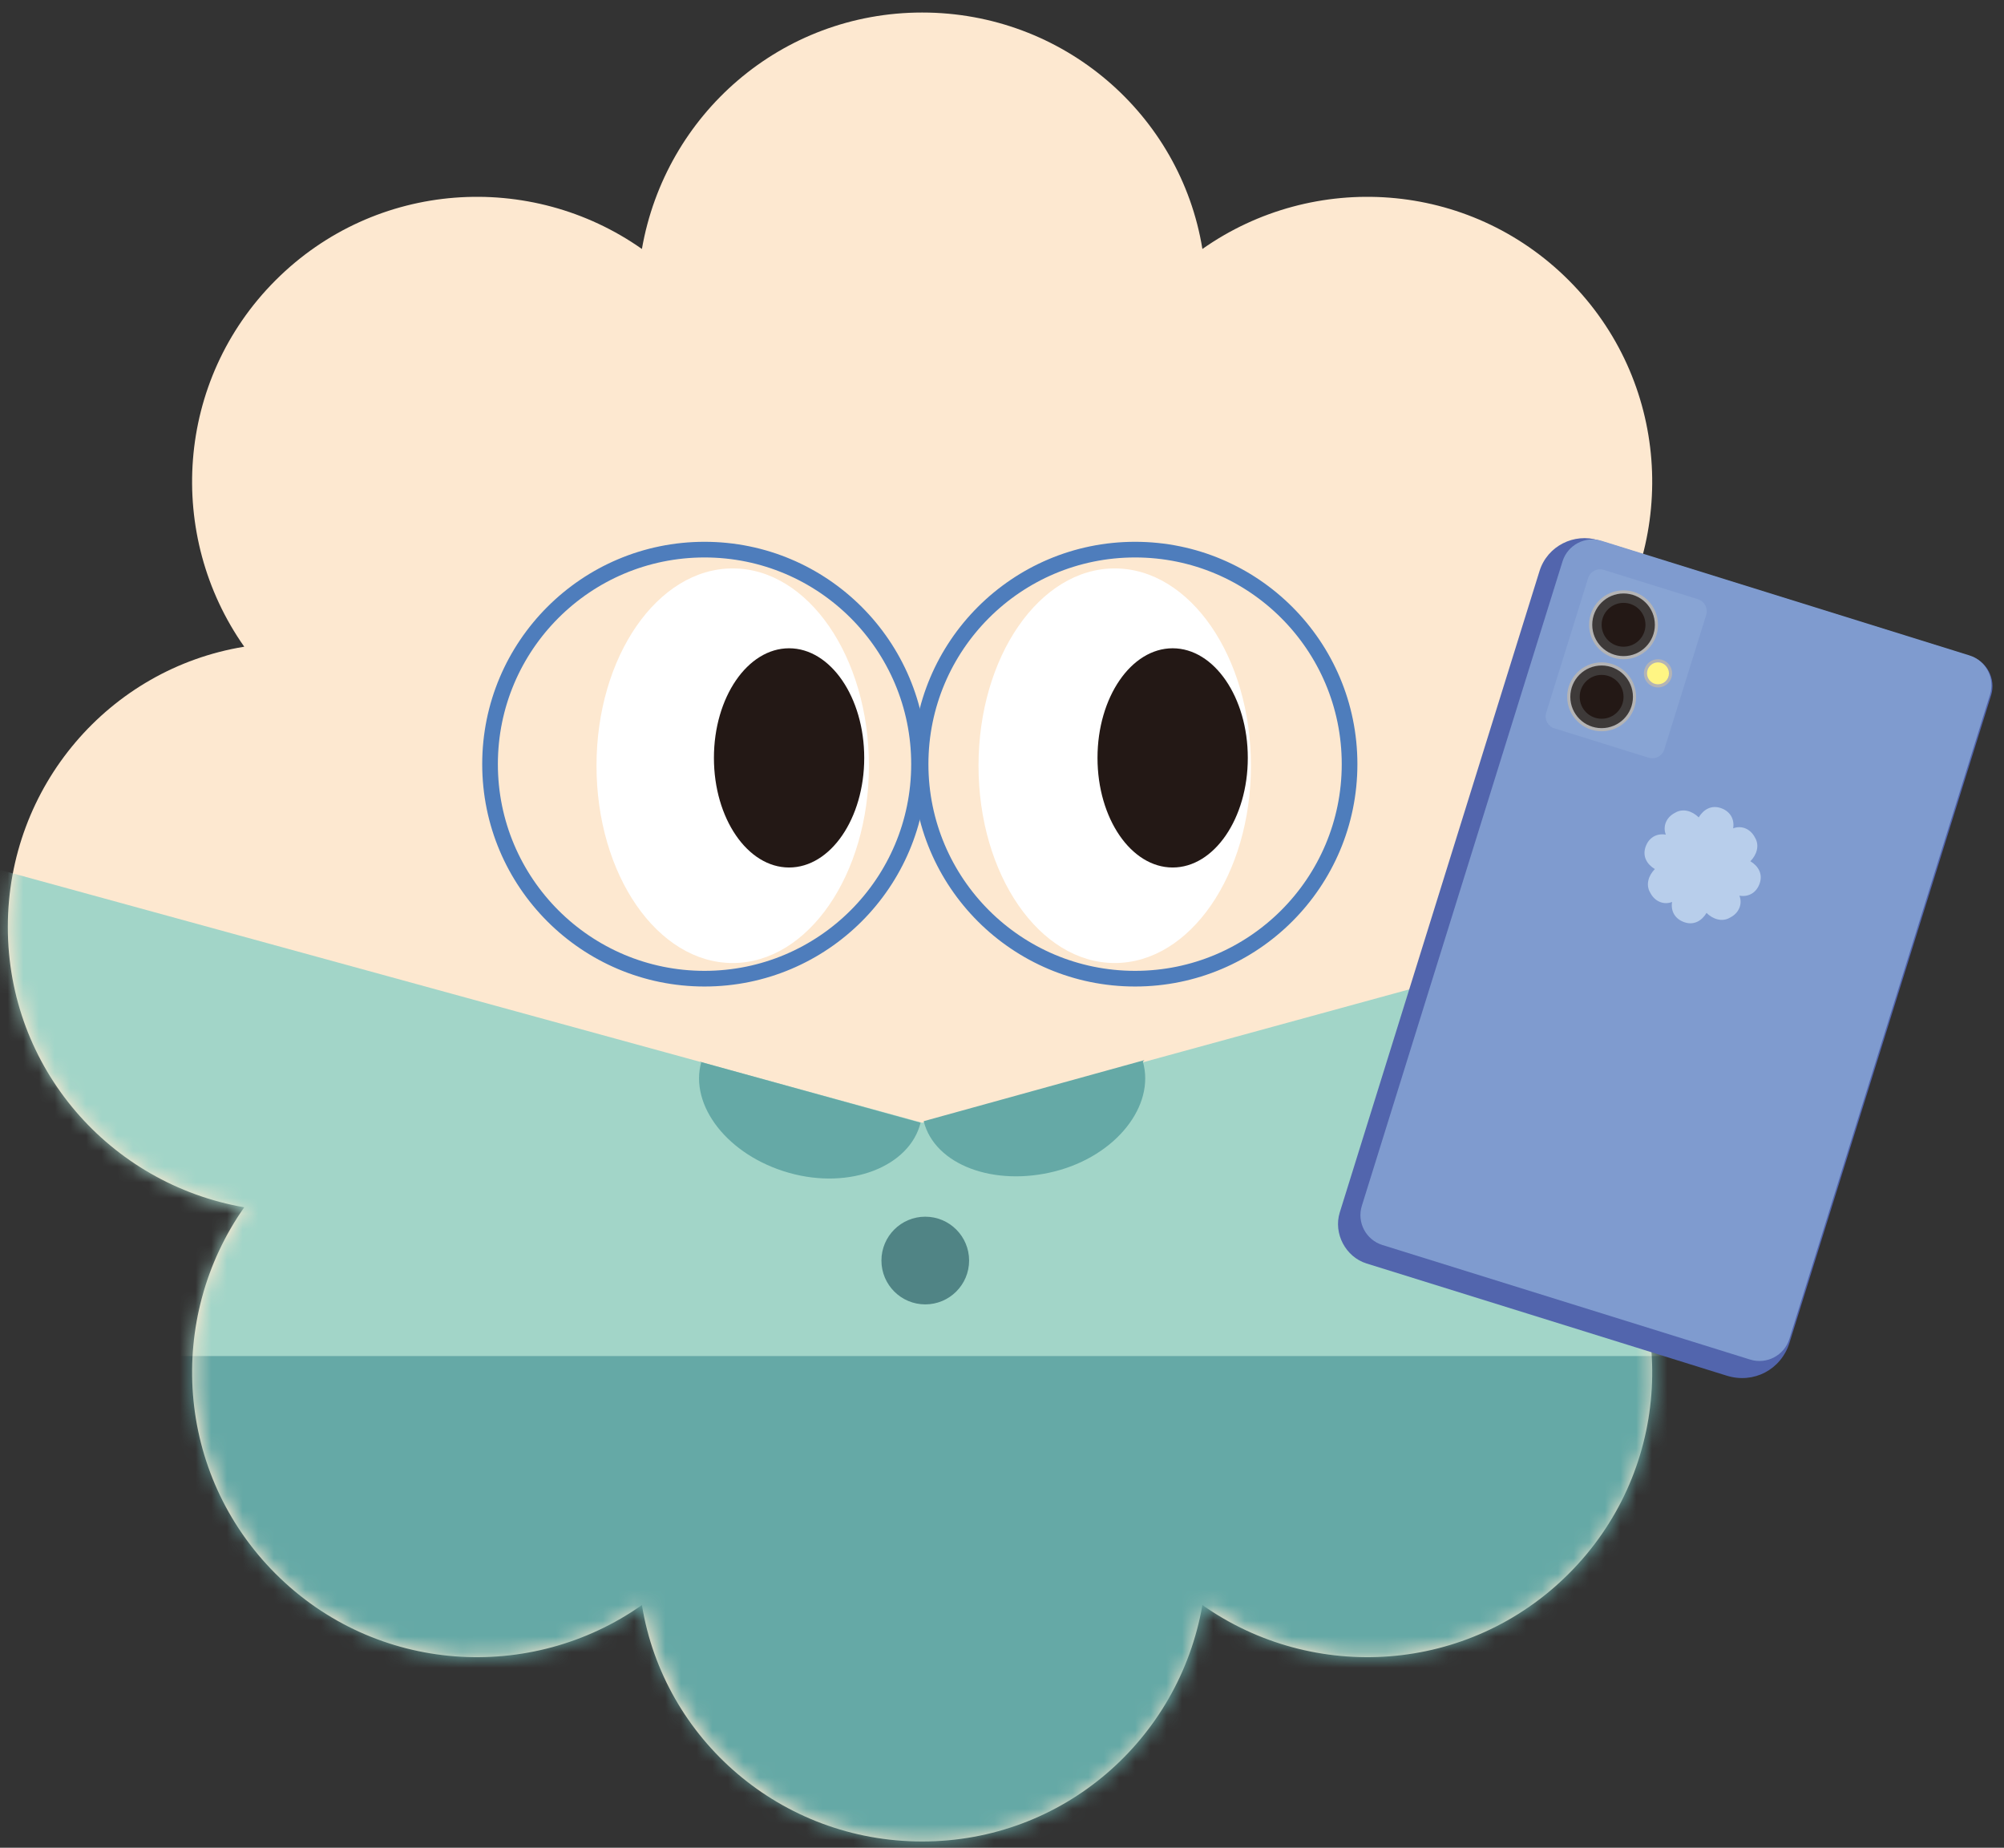
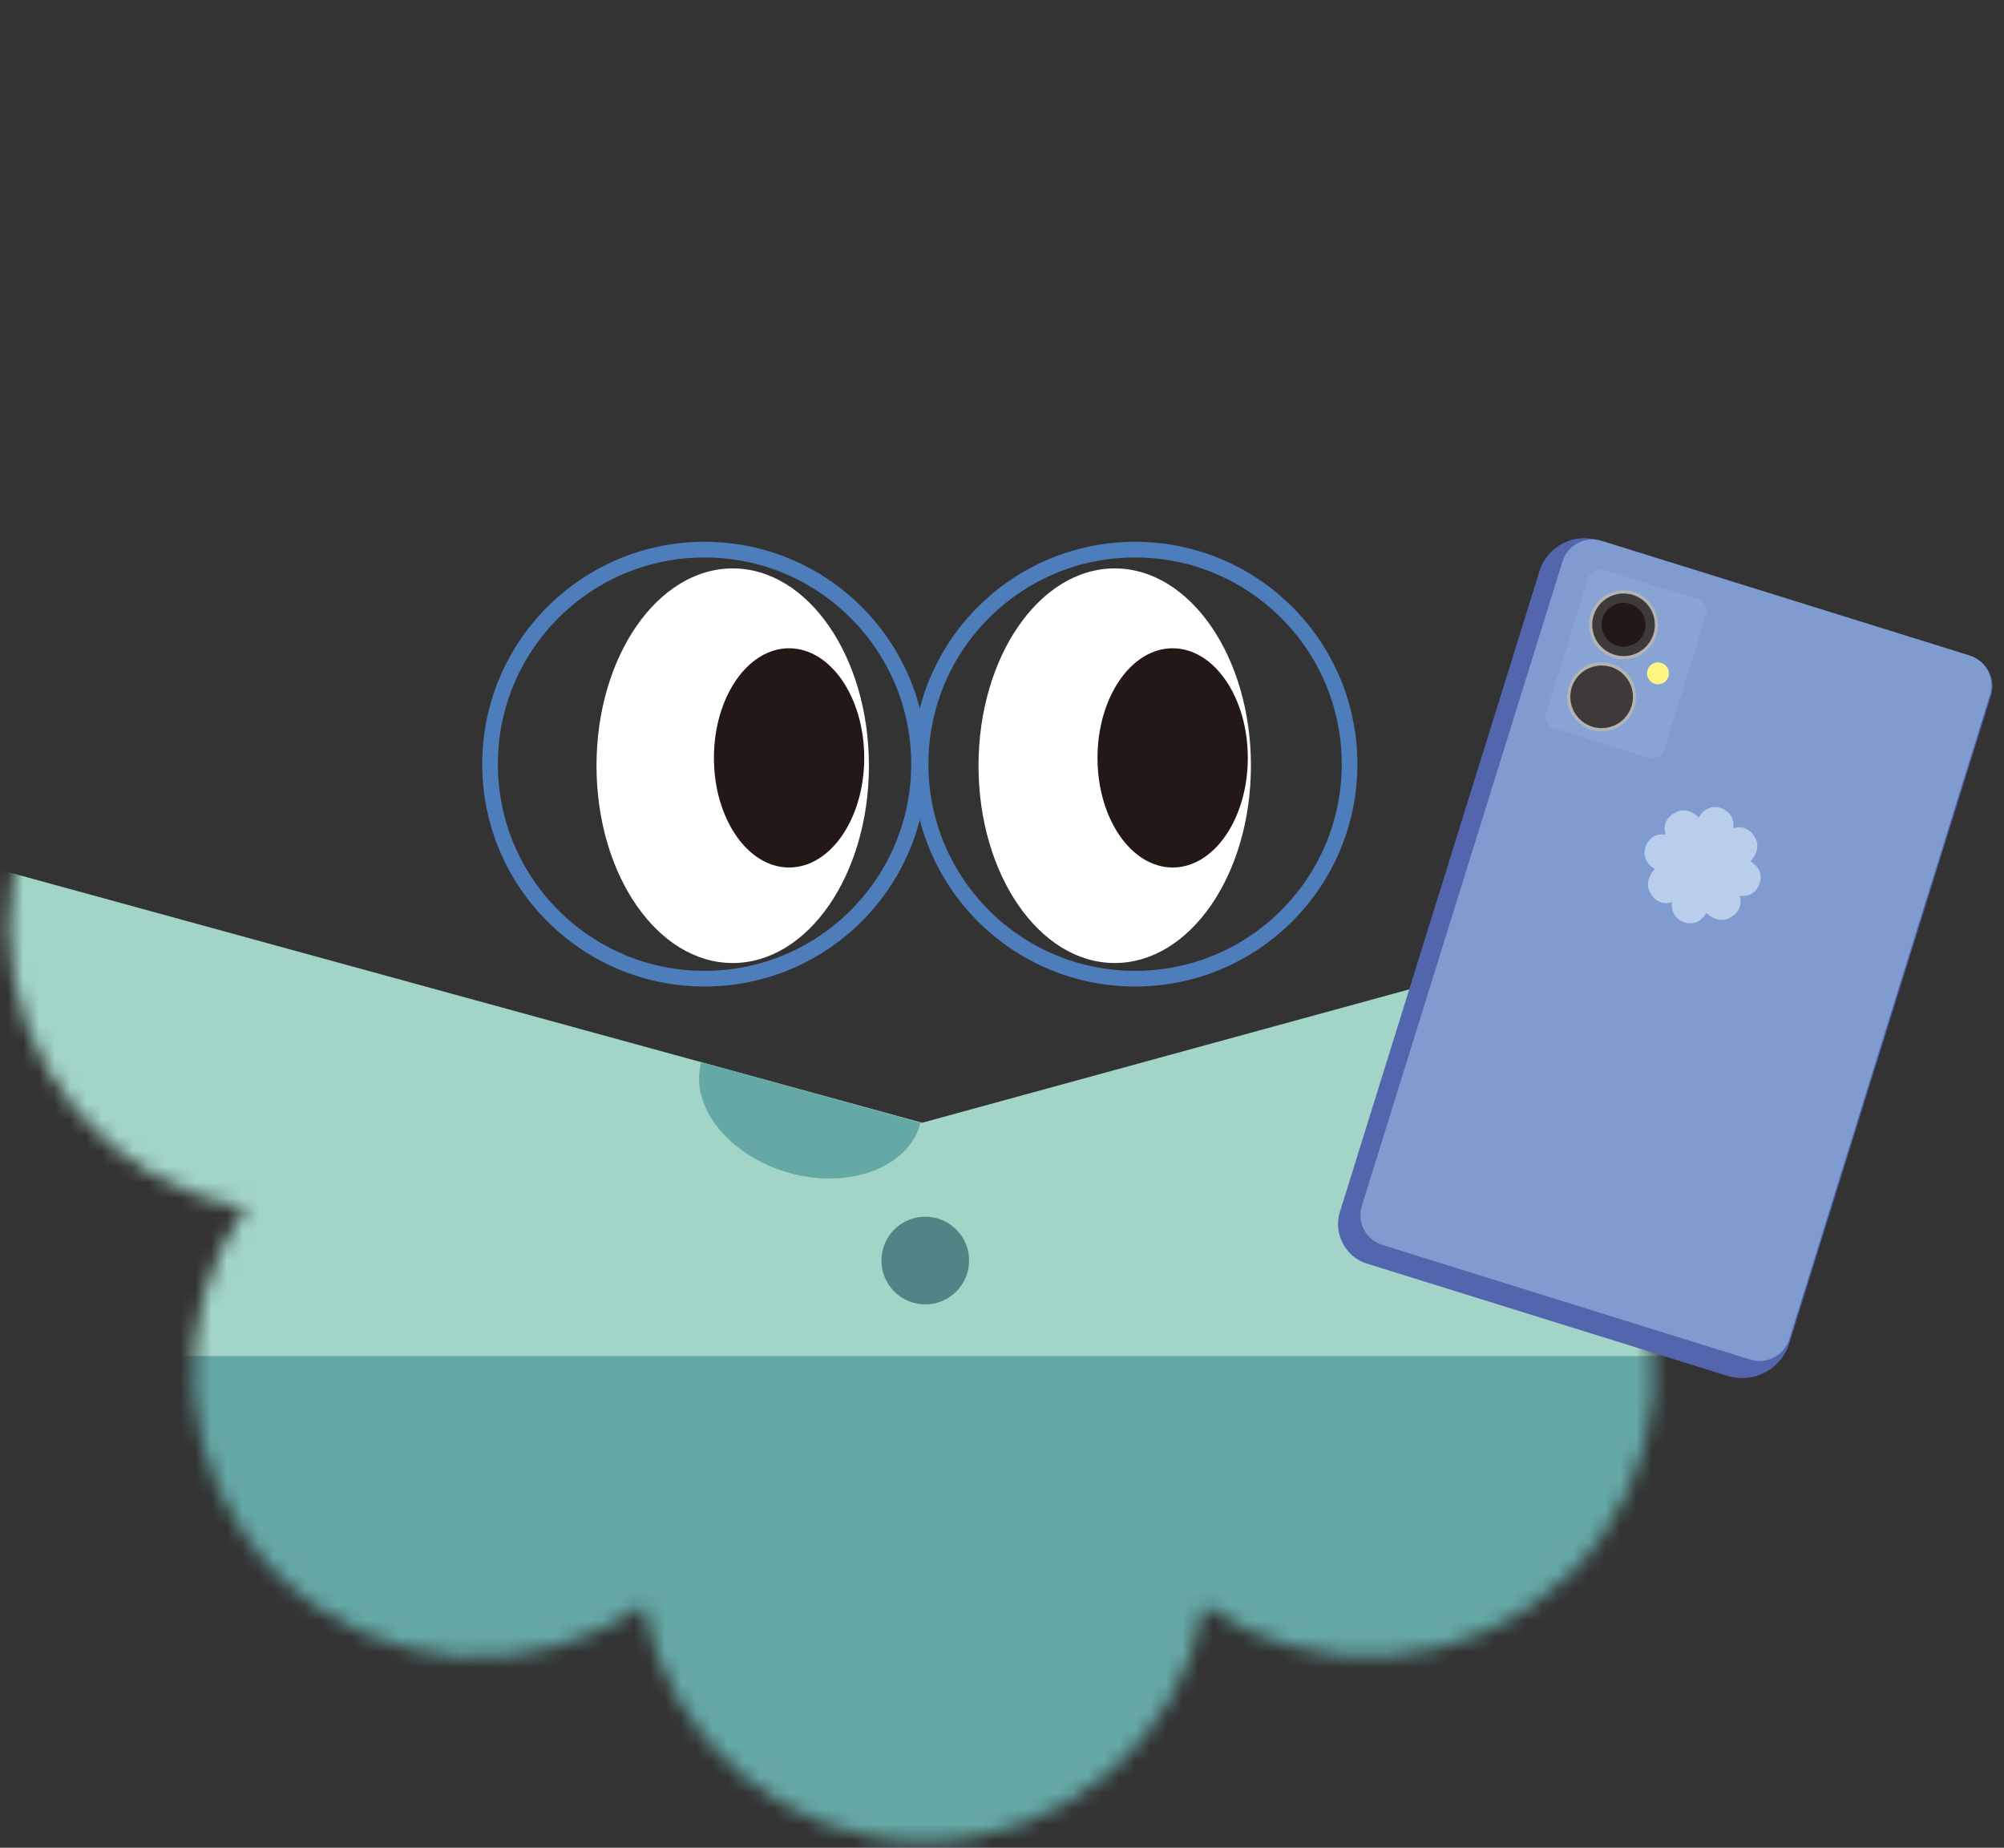
<svg xmlns="http://www.w3.org/2000/svg" width="128" height="118" viewBox="0 0 128 118" fill="none">
  <rect x="0" y="0" width="128" height="118" fill="#333333" stroke="none" />
-   <path d="M0.5 59.2C0.5 50.2 7 42.7 15.6 41.3C10.6 34.2 11.2 24.3 17.6 17.9C24 11.5 33.9 10.9 41 15.9C42.5 7.3 49.9 0.8 58.9 0.8C67.9 0.8 75.4 7.3 76.8 15.9C83.9 10.9 93.8 11.5 100.2 17.9C106.6 24.3 107.2 34.2 102.2 41.3C110.8 42.8 117.3 50.2 117.3 59.2C117.3 68.2 110.8 75.7 102.2 77.1C107.2 84.2 106.6 94.1 100.2 100.5C93.8 106.9 83.9 107.5 76.8 102.5C75.3 111.1 67.9 117.6 58.9 117.6C49.9 117.6 42.4 111.1 41 102.5C33.9 107.5 24 106.9 17.6 100.5C11.2 94.1 10.6 84.2 15.6 77.1C7 75.6 0.5 68.2 0.5 59.2Z" fill="#FDE8D0" />
  <path d="M46.8 61.5C51.605 61.5 55.5 55.859 55.5 48.9C55.5 41.941 51.605 36.3 46.8 36.3C41.995 36.3 38.1 41.941 38.1 48.9C38.1 55.859 41.995 61.5 46.8 61.5Z" fill="white" />
  <path d="M50.4 55.4C53.051 55.4 55.2 52.266 55.2 48.4C55.2 44.534 53.051 41.4 50.4 41.4C47.749 41.4 45.6 44.534 45.6 48.4C45.6 52.266 47.749 55.4 50.4 55.4Z" fill="#231815" />
  <path d="M71.2 61.5C76.005 61.5 79.9 55.859 79.9 48.9C79.9 41.941 76.005 36.3 71.2 36.3C66.395 36.3 62.5 41.941 62.5 48.9C62.5 55.859 66.395 61.5 71.2 61.5Z" fill="white" />
  <path d="M74.9 55.4C77.551 55.4 79.7 52.266 79.7 48.4C79.7 44.534 77.551 41.4 74.9 41.4C72.249 41.4 70.1 44.534 70.1 48.4C70.1 52.266 72.249 55.4 74.9 55.4Z" fill="#231815" />
  <mask id="mask0_1307_629" style="mask-type:luminance" maskUnits="userSpaceOnUse" x="0" y="0" width="118" height="118">
    <path d="M117.4 59.2C117.4 50.2 110.9 42.7 102.3 41.3C107.3 34.2 106.6 24.3 100.3 17.9C93.9 11.5 84 10.9 76.9 15.9C75.4 7.3 67.9 0.8 59 0.8C50.1 0.8 42.5 7.3 41.1 15.9C34 10.9 24.1 11.5 17.7 17.9C11.3 24.3 10.7 34.2 15.7 41.3C7.1 42.8 0.6 50.3 0.6 59.2C0.6 68.1 7.1 75.7 15.7 77.1C10.7 84.2 11.3 94.1 17.7 100.5C24.1 106.9 34 107.5 41.1 102.5C42.6 111.1 50.1 117.6 59 117.6C67.9 117.6 75.5 111.1 76.9 102.5C84 107.5 93.9 106.8 100.3 100.5C106.7 94.1 107.3 84.2 102.3 77.1C110.9 75.6 117.4 68.1 117.4 59.2Z" fill="white" />
  </mask>
  <g mask="url(#mask0_1307_629)">
    <path d="M120.999 54.7L58.899 71.7L-3.101 54.7L-1.501 106.1L58.899 135.2L119.399 106.1L120.699 62.4L120.999 54.7Z" fill="#A2D5C8" />
    <path d="M132.099 86.6H-9.801V151.3H132.099V86.6Z" fill="#65A9A6" />
    <path d="M59.099 83.3C60.645 83.3 61.899 82.046 61.899 80.5C61.899 78.954 60.645 77.7 59.099 77.7C57.552 77.7 56.299 78.954 56.299 80.5C56.299 82.046 57.552 83.3 59.099 83.3Z" fill="#508485" />
    <path d="M44.799 67.8C43.999 70.6 46.499 73.8 50.399 74.9C54.299 76 58.099 74.5 58.799 71.7L44.699 67.8H44.799Z" fill="#65A9A6" />
-     <path d="M72.999 67.8C73.799 70.6 71.299 73.8 67.399 74.8C63.499 75.8 59.699 74.4 58.999 71.6L73.099 67.7L72.999 67.8Z" fill="#65A9A6" />
  </g>
  <path d="M102.182 34.529L125.86 41.904C126.911 42.231 127.502 43.358 127.175 44.409L114.299 85.75C113.764 87.468 112.011 88.389 110.292 87.853L87.282 80.687C85.946 80.27 85.157 78.768 85.573 77.431L98.331 36.472C98.836 34.849 100.559 34.024 102.087 34.5L102.182 34.529Z" fill="#5265AD" />
  <path d="M125.792 41.855L102.305 34.539C101.25 34.211 100.129 34.8 99.801 35.854L86.984 77.004C86.655 78.059 87.244 79.18 88.299 79.509L111.786 86.824C112.84 87.152 113.962 86.564 114.29 85.509L127.107 44.359C127.435 43.304 126.847 42.183 125.792 41.855Z" fill="#7F9BCF" />
  <path d="M105.1 54.1C105.3 53.5 105.8 53.2 106.4 53.3C106.2 52.8 106.4 52.2 107 51.9C107.5 51.6 108.1 51.8 108.5 52.2C108.8 51.7 109.3 51.4 109.9 51.6C110.5 51.8 110.8 52.3 110.7 52.9C111.2 52.7 111.8 52.9 112.1 53.5C112.4 54 112.2 54.6 111.8 55C112.3 55.3 112.6 55.8 112.4 56.4C112.2 57 111.7 57.3 111.1 57.2C111.3 57.7 111.1 58.3 110.5 58.6C110 58.9 109.4 58.7 109 58.3C108.7 58.8 108.2 59.1 107.6 58.9C107 58.7 106.7 58.2 106.8 57.6C106.3 57.8 105.7 57.6 105.4 57C105.1 56.5 105.3 55.9 105.7 55.5C105.2 55.2 104.9 54.7 105.1 54.1Z" fill="#B8CEEB" />
  <path d="M108.453 38.267L102.438 36.394C102.016 36.263 101.567 36.498 101.436 36.92L98.76 45.513C98.628 45.934 98.864 46.383 99.285 46.514L105.3 48.388C105.722 48.519 106.171 48.284 106.302 47.862L108.979 39.269C109.11 38.847 108.874 38.399 108.453 38.267Z" fill="#88A4D4" />
  <path d="M103.7 42.1C104.915 42.1 105.9 41.115 105.9 39.9C105.9 38.685 104.915 37.7 103.7 37.7C102.485 37.7 101.5 38.685 101.5 39.9C101.5 41.115 102.485 42.1 103.7 42.1Z" fill="#B4B4B5" />
  <path d="M103.7 41.9C104.805 41.9 105.7 41.005 105.7 39.9C105.7 38.796 104.805 37.9 103.7 37.9C102.596 37.9 101.7 38.796 101.7 39.9C101.7 41.005 102.596 41.9 103.7 41.9Z" fill="#3E3A39" />
-   <path d="M105.9 43.9C106.397 43.9 106.8 43.497 106.8 43C106.8 42.503 106.397 42.1 105.9 42.1C105.403 42.1 105 42.503 105 43C105 43.497 105.403 43.9 105.9 43.9Z" fill="#B4B4B5" />
  <path d="M105.9 43.7C106.287 43.7 106.6 43.387 106.6 43C106.6 42.613 106.287 42.3 105.9 42.3C105.514 42.3 105.2 42.613 105.2 43C105.2 43.387 105.514 43.7 105.9 43.7Z" fill="#FFF583" />
  <path d="M103.7 41.3C104.473 41.3 105.1 40.673 105.1 39.9C105.1 39.127 104.473 38.5 103.7 38.5C102.927 38.5 102.3 39.127 102.3 39.9C102.3 40.673 102.927 41.3 103.7 41.3Z" fill="#231815" />
  <path d="M102.3 46.7C103.515 46.7 104.5 45.715 104.5 44.5C104.5 43.285 103.515 42.3 102.3 42.3C101.085 42.3 100.1 43.285 100.1 44.5C100.1 45.715 101.085 46.7 102.3 46.7Z" fill="#B4B4B5" />
  <path d="M102.3 46.5C103.404 46.5 104.3 45.605 104.3 44.5C104.3 43.396 103.404 42.5 102.3 42.5C101.195 42.5 100.3 43.396 100.3 44.5C100.3 45.605 101.195 46.5 102.3 46.5Z" fill="#3E3A39" />
-   <path d="M102.299 45.9C103.073 45.9 103.699 45.273 103.699 44.5C103.699 43.727 103.073 43.1 102.299 43.1C101.526 43.1 100.899 43.727 100.899 44.5C100.899 45.273 101.526 45.9 102.299 45.9Z" fill="#231815" />
  <path d="M45 62.5C52.566 62.5 58.7 56.366 58.7 48.8C58.7 41.234 52.566 35.1 45 35.1C37.434 35.1 31.3 41.234 31.3 48.8C31.3 56.366 37.434 62.5 45 62.5Z" stroke="#4E7DBC" stroke-miterlimit="10" />
  <path d="M72.5 62.5C80.066 62.5 86.2 56.366 86.2 48.8C86.2 41.234 80.066 35.1 72.5 35.1C64.933 35.1 58.8 41.234 58.8 48.8C58.8 56.366 64.933 62.5 72.5 62.5Z" stroke="#4E7DBC" stroke-miterlimit="10" />
</svg>